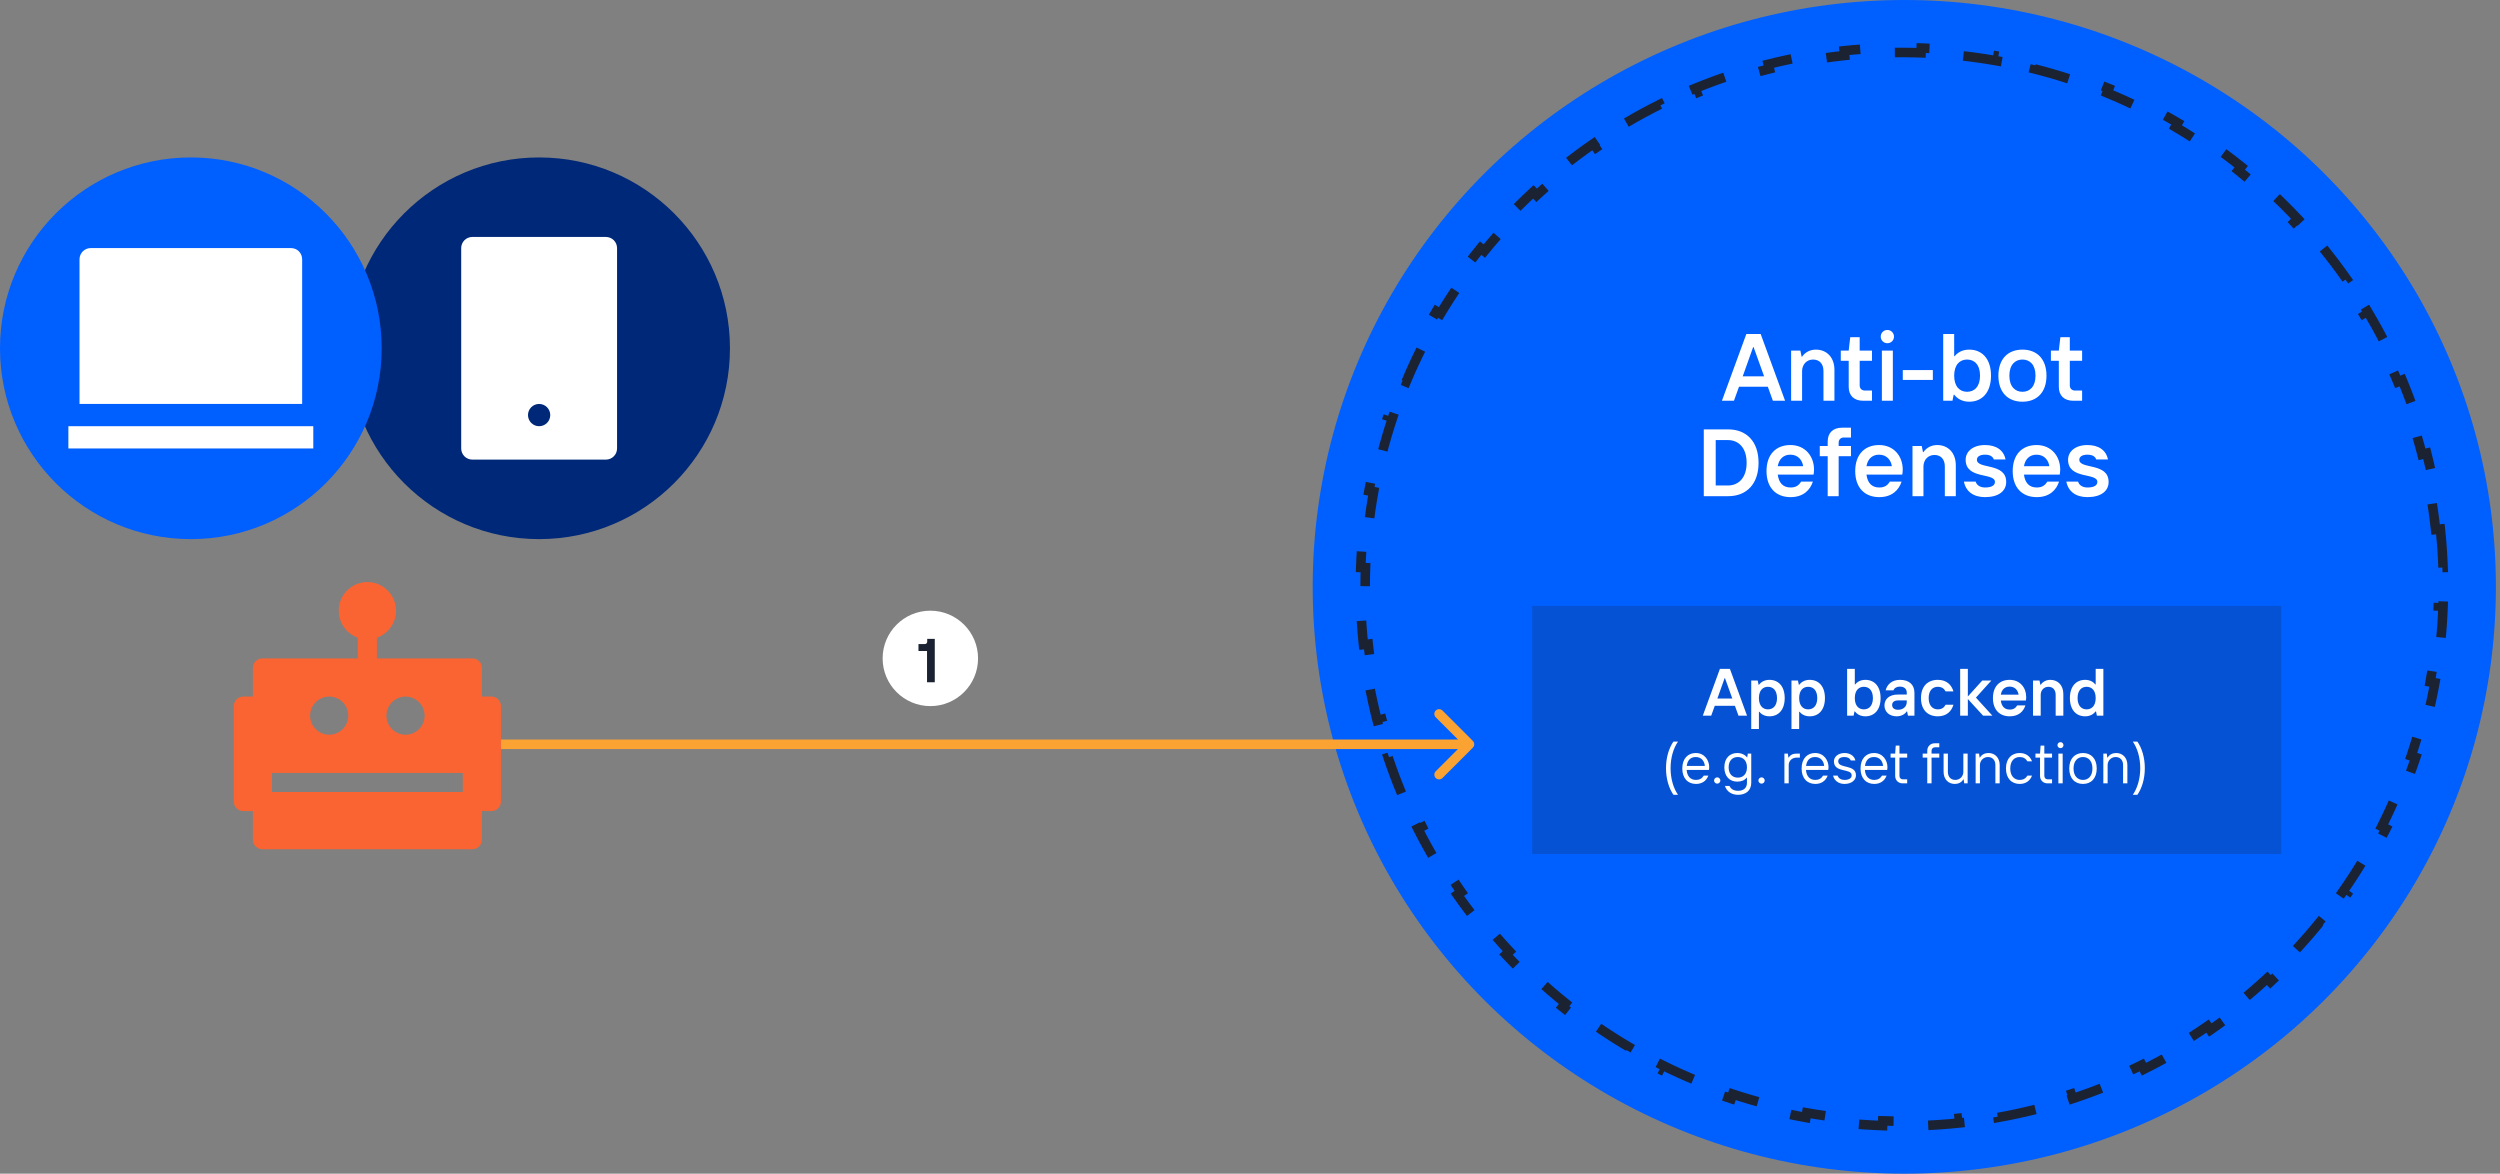
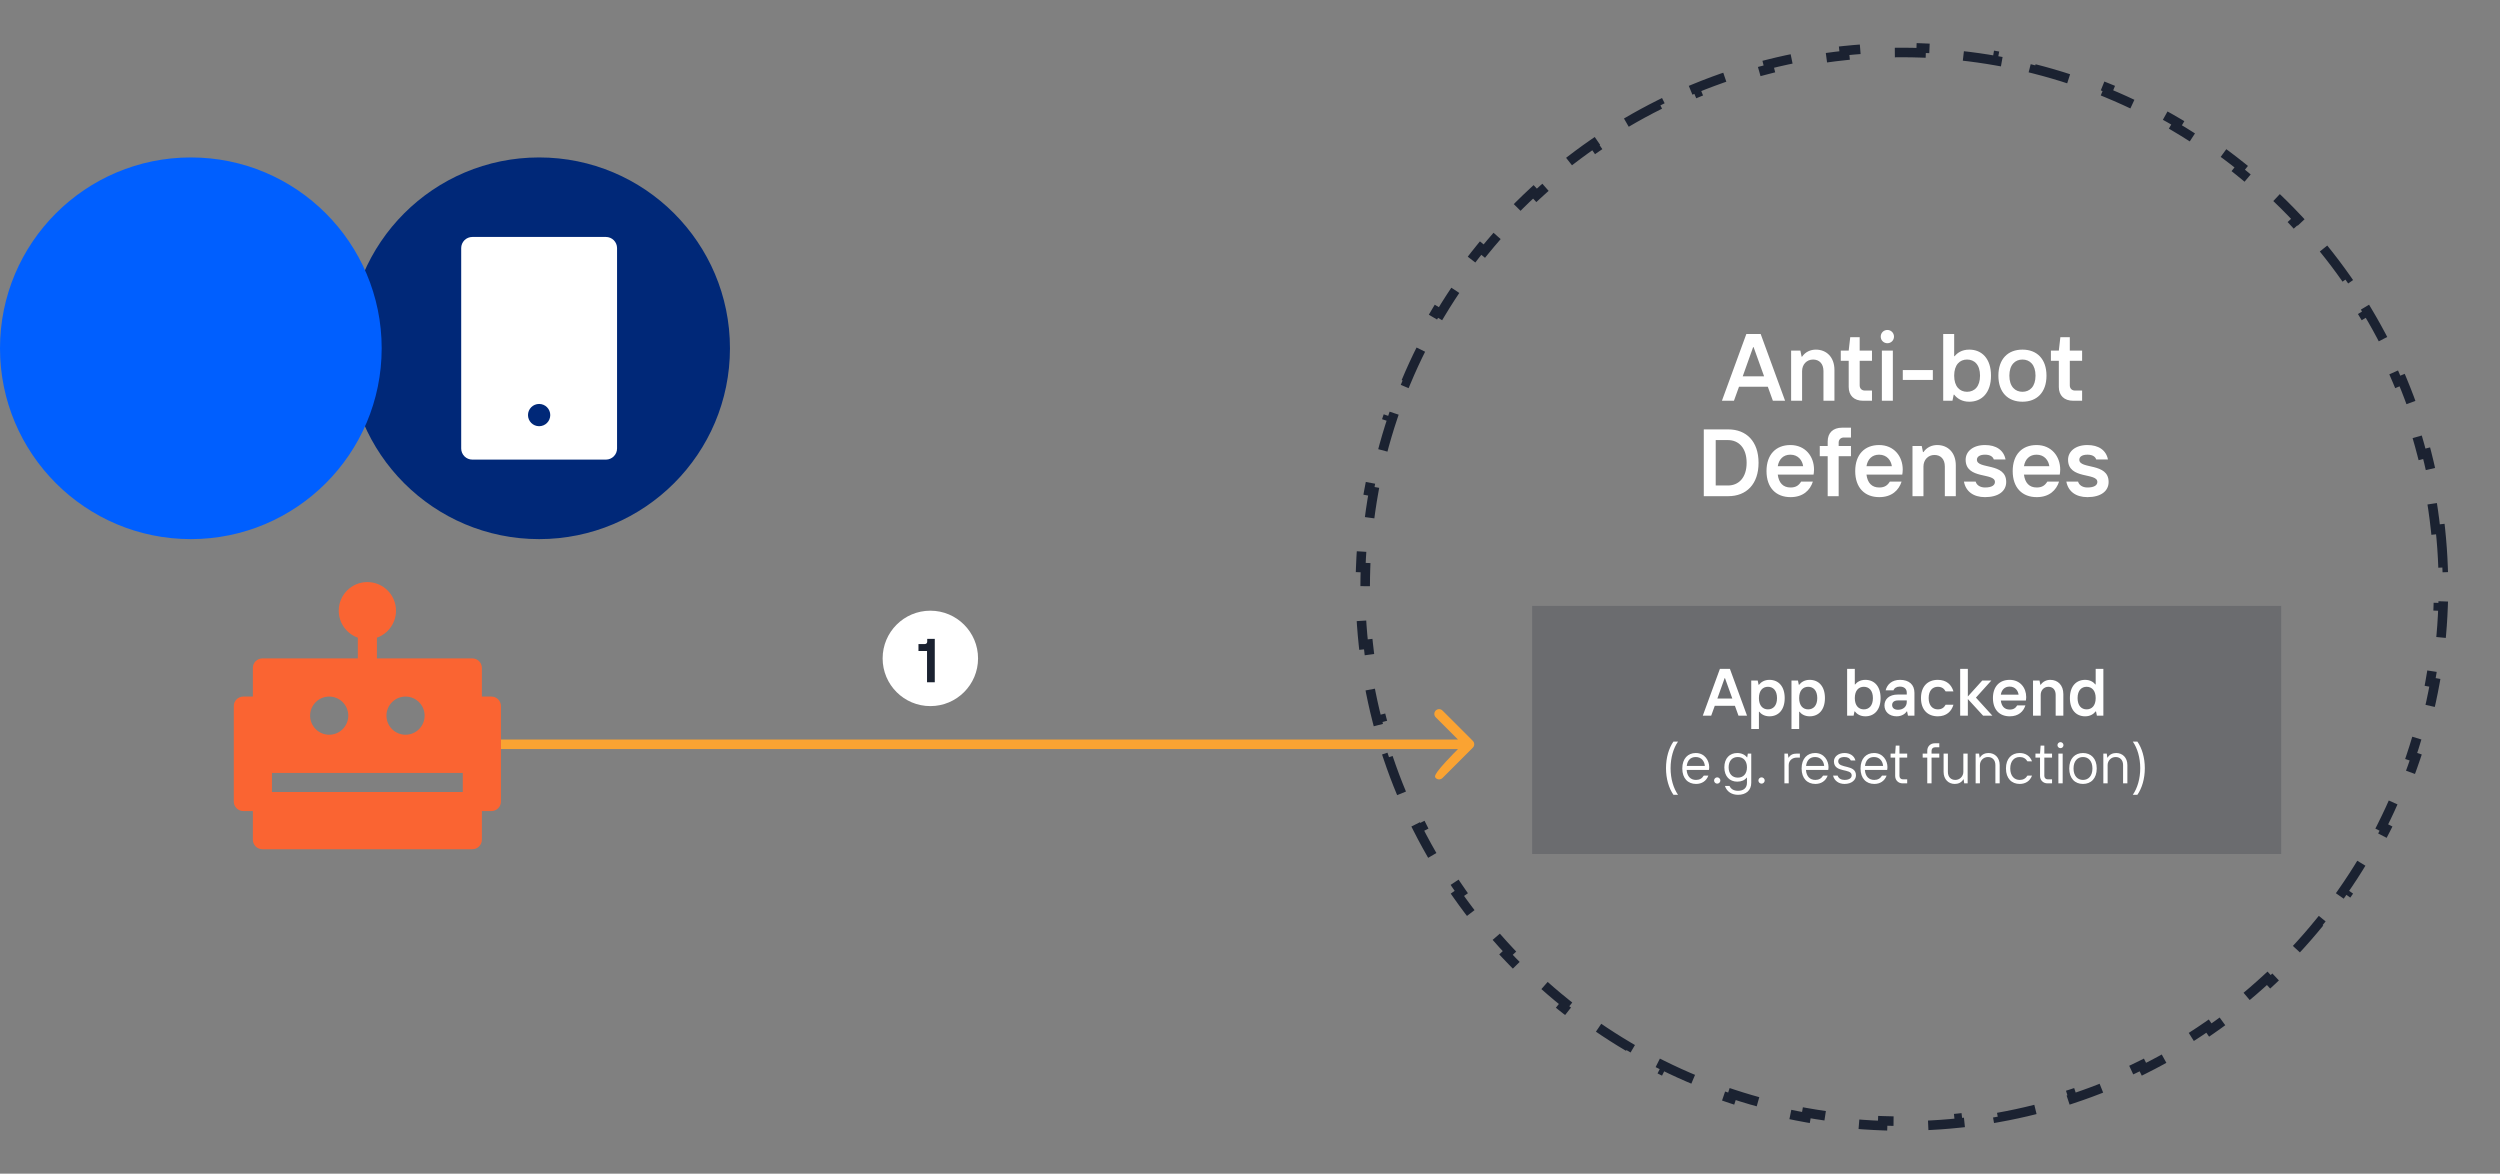
<svg xmlns="http://www.w3.org/2000/svg" width="524" height="246" viewBox="0 0 524 246" fill="none">
  <rect x="0" y="0" width="524" height="246" fill="#808080" stroke="none" />
-   <ellipse cx="399.14" cy="123" rx="124" ry="123" fill="#005FFF" />
  <path d="M374.155 84L369.035 70H366.035L360.915 84H363.435L364.495 81.06H370.535L371.595 84H374.155ZM367.455 72.76H367.555L369.755 78.88H365.275L367.455 72.76ZM377.718 84V77.78C377.718 76.4 378.678 75.36 380.018 75.36C381.338 75.36 382.198 76.24 382.198 77.78V84H384.498V77.54C384.498 74.88 382.858 73.28 380.598 73.28C379.498 73.28 378.418 73.74 377.718 74.76H377.618L377.358 73.48H375.418V84H377.718ZM392.368 84V81.86H390.868C390.228 81.86 389.788 81.42 389.788 80.78V75.62H392.368V73.48H389.788V70.68H387.808L387.488 73.48H385.828V75.62H387.488V81.1C387.488 82.9 388.588 84 390.528 84H392.368ZM395.601 71.94C396.361 71.94 396.981 71.34 396.981 70.56C396.981 69.78 396.361 69.16 395.601 69.16C394.801 69.16 394.201 69.78 394.201 70.56C394.201 71.34 394.821 71.94 395.601 71.94ZM396.741 84V73.48H394.441V84H396.741ZM405.124 79.64V77.56H398.824V79.64H405.124ZM412.755 84.2C415.415 84.2 417.315 82.3 417.315 78.74C417.315 75.18 415.415 73.28 412.755 73.28C411.175 73.28 410.215 74 409.695 74.66H409.595V70H407.295V84H409.235L409.495 82.72H409.595C410.235 83.54 411.255 84.2 412.755 84.2ZM412.295 82.12C410.775 82.12 409.595 81.04 409.595 78.74C409.595 76.44 410.775 75.36 412.295 75.36C413.835 75.36 415.015 76.44 415.015 78.74C415.015 81.04 413.835 82.12 412.295 82.12ZM423.903 84.2C426.943 84.2 428.943 82.24 428.943 78.74C428.943 75.24 426.943 73.28 423.903 73.28C420.863 73.28 418.863 75.24 418.863 78.74C418.863 82.24 420.863 84.2 423.903 84.2ZM423.903 82.12C422.383 82.12 421.163 81.04 421.163 78.74C421.163 76.44 422.383 75.36 423.903 75.36C425.443 75.36 426.643 76.44 426.643 78.74C426.643 81.04 425.443 82.12 423.903 82.12ZM436.411 84V81.86H434.911C434.271 81.86 433.831 81.42 433.831 80.78V75.62H436.411V73.48H433.831V70.68H431.851L431.531 73.48H429.871V75.62H431.531V81.1C431.531 82.9 432.631 84 434.571 84H436.411ZM362.233 104C366.053 104 368.593 101.48 368.593 97C368.593 92.52 366.053 90 362.233 90H357.113V104H362.233ZM359.613 92.24H362.173C364.393 92.24 366.093 93.84 366.093 97C366.093 100.16 364.393 101.76 362.173 101.76H359.613V92.24ZM380.22 98.42C380.22 95.66 378.4 93.28 375.26 93.28C372.26 93.28 370.26 95.24 370.26 98.74C370.26 102.24 372.26 104.2 375.3 104.2C377.92 104.2 379.4 102.76 379.98 100.94H377.52C377.04 101.72 376.44 102.18 375.3 102.18C373.72 102.18 372.84 101.2 372.62 99.48H380.12C380.16 99.28 380.22 98.86 380.22 98.42ZM372.62 97.72C372.86 96.26 373.78 95.3 375.26 95.3C376.92 95.3 377.78 96.52 377.94 97.72H372.62ZM387.963 91.7V89.64H386.123C384.183 89.64 383.083 90.74 383.083 92.54V93.48H381.423V95.62H383.083V104H385.383V95.62H387.963V93.48H385.383V92.78C385.383 92.14 385.823 91.7 386.463 91.7H387.963ZM398.813 98.42C398.813 95.66 396.993 93.28 393.853 93.28C390.853 93.28 388.853 95.24 388.853 98.74C388.853 102.24 390.853 104.2 393.893 104.2C396.513 104.2 397.993 102.76 398.573 100.94H396.113C395.633 101.72 395.033 102.18 393.893 102.18C392.313 102.18 391.433 101.2 391.213 99.48H398.713C398.753 99.28 398.813 98.86 398.813 98.42ZM391.213 97.72C391.453 96.26 392.373 95.3 393.853 95.3C395.513 95.3 396.373 96.52 396.533 97.72H391.213ZM403.157 104V97.78C403.157 96.4 404.117 95.36 405.457 95.36C406.777 95.36 407.637 96.24 407.637 97.78V104H409.937V97.54C409.937 94.88 408.297 93.28 406.037 93.28C404.937 93.28 403.857 93.74 403.157 94.76H403.057L402.797 93.48H400.857V104H403.157ZM416.06 104.2C418.88 104.2 420.5 102.94 420.5 101.02C420.5 96.9 414.36 98.42 414.36 96.36C414.36 95.74 414.94 95.3 416.06 95.3C417.2 95.3 417.72 95.76 417.9 96.3H420.36C419.98 94.34 418.38 93.28 416.06 93.28C413.46 93.28 412 94.68 412 96.36C412 100.56 418.14 99 418.14 101.02C418.14 101.64 417.58 102.18 416.06 102.18C415.02 102.18 414.28 101.66 414.1 100.94H411.64C412.02 102.98 413.6 104.2 416.06 104.2ZM431.821 98.42C431.821 95.66 430.001 93.28 426.861 93.28C423.861 93.28 421.861 95.24 421.861 98.74C421.861 102.24 423.861 104.2 426.901 104.2C429.521 104.2 431.001 102.76 431.581 100.94H429.121C428.641 101.72 428.041 102.18 426.901 102.18C425.321 102.18 424.441 101.2 424.221 99.48H431.721C431.761 99.28 431.821 98.86 431.821 98.42ZM424.221 97.72C424.461 96.26 425.381 95.3 426.861 95.3C428.521 95.3 429.381 96.52 429.541 97.72H424.221ZM437.525 104.2C440.345 104.2 441.965 102.94 441.965 101.02C441.965 96.9 435.825 98.42 435.825 96.36C435.825 95.74 436.405 95.3 437.525 95.3C438.665 95.3 439.185 95.76 439.365 96.3H441.825C441.445 94.34 439.845 93.28 437.525 93.28C434.925 93.28 433.465 94.68 433.465 96.36C433.465 100.56 439.605 99 439.605 101.02C439.605 101.64 439.045 102.18 437.525 102.18C436.485 102.18 435.745 101.66 435.565 100.94H433.105C433.485 102.98 435.065 104.2 437.525 104.2Z" fill="white" />
  <path d="M511.495 110.89C511.78 113.55 511.972 116.238 512.068 118.95L511.069 118.986C511.116 120.318 511.14 121.656 511.14 123C511.14 124.344 511.116 125.682 511.069 127.014L512.068 127.05C511.972 129.762 511.78 132.45 511.495 135.11L510.501 135.004C510.215 137.678 509.834 140.325 509.362 142.939L510.346 143.117C509.865 145.782 509.29 148.415 508.625 151.012L507.656 150.764C506.99 153.364 506.233 155.928 505.387 158.452L506.336 158.769C505.477 161.334 504.528 163.858 503.493 166.337L502.57 165.951C501.538 168.424 500.42 170.851 499.219 173.231L500.111 173.681C498.894 176.092 497.593 178.454 496.211 180.763L495.353 180.249C493.979 182.545 492.524 184.788 490.994 186.974L491.813 187.547C490.265 189.757 488.64 191.91 486.942 194L486.166 193.37C484.481 195.445 482.723 197.458 480.896 199.407L481.625 200.091C479.782 202.057 477.868 203.958 475.889 205.789L475.21 205.055C473.25 206.869 471.225 208.614 469.138 210.286L469.764 211.066C467.663 212.751 465.5 214.362 463.28 215.896L462.711 215.073C460.517 216.59 458.265 218.031 455.96 219.392L456.469 220.253C454.153 221.621 451.784 222.909 449.366 224.114L448.92 223.219C446.535 224.407 444.102 225.514 441.624 226.535L442.005 227.459C439.521 228.482 436.993 229.42 434.425 230.269L434.111 229.319C431.584 230.154 429.018 230.903 426.415 231.561L426.66 232.53C424.061 233.187 421.426 233.755 418.759 234.23L418.584 233.245C415.968 233.711 413.321 234.087 410.645 234.37L410.75 235.364C408.09 235.645 405.402 235.835 402.689 235.929L402.654 234.93C401.322 234.977 399.984 235 398.64 235C397.296 235 395.957 234.977 394.625 234.93L394.59 235.929C391.878 235.835 389.19 235.645 386.529 235.364L386.634 234.37C383.959 234.087 381.311 233.711 378.695 233.245L378.52 234.23C375.853 233.755 373.218 233.187 370.62 232.53L370.865 231.561C368.262 230.903 365.695 230.154 363.168 229.319L362.854 230.269C360.286 229.42 357.758 228.482 355.275 227.459L355.656 226.535C353.178 225.514 350.744 224.407 348.359 223.219L347.913 224.114C345.495 222.909 343.126 221.621 340.81 220.253L341.319 219.392C339.014 218.031 336.763 216.59 334.568 215.073L334 215.896C331.779 214.362 329.617 212.751 327.515 211.066L328.141 210.286C326.054 208.614 324.029 206.869 322.069 205.055L321.39 205.789C319.411 203.958 317.498 202.057 315.654 200.091L316.384 199.407C314.557 197.458 312.798 195.445 311.113 193.37L310.337 194C308.639 191.91 307.014 189.757 305.467 187.547L306.286 186.974C304.755 184.788 303.301 182.545 301.927 180.249L301.069 180.763C299.687 178.454 298.385 176.092 297.168 173.681L298.061 173.231C296.86 170.851 295.741 168.424 294.709 165.951L293.786 166.337C292.751 163.858 291.803 161.334 290.944 158.77L291.892 158.452C291.047 155.928 290.289 153.364 289.623 150.764L288.654 151.012C287.989 148.415 287.414 145.782 286.933 143.117L287.917 142.939C287.445 140.325 287.064 137.678 286.778 135.004L285.784 135.11C285.499 132.45 285.307 129.762 285.211 127.05L286.211 127.014C286.163 125.682 286.14 124.344 286.14 123C286.14 121.656 286.163 120.318 286.211 118.986L285.211 118.95C285.307 116.238 285.499 113.55 285.784 110.89L286.778 110.996C287.064 108.322 287.445 105.675 287.917 103.061L286.933 102.883C287.414 100.218 287.989 97.585 288.654 94.988L289.623 95.236C290.289 92.636 291.047 90.072 291.892 87.548L290.944 87.231C291.803 84.666 292.751 82.142 293.786 79.663L294.709 80.049C295.741 77.576 296.86 75.149 298.061 72.769L297.168 72.319C298.385 69.908 299.687 67.546 301.069 65.237L301.927 65.751C303.301 63.455 304.755 61.212 306.286 59.026L305.466 58.453C307.014 56.243 308.639 54.09 310.337 52L311.113 52.63C312.798 50.555 314.557 48.542 316.384 46.593L315.654 45.909C317.498 43.943 319.411 42.042 321.39 40.211L322.069 40.945C324.029 39.131 326.054 37.386 328.141 35.714L327.515 34.934C329.617 33.249 331.779 31.638 334 30.104L334.568 30.927C336.763 29.41 339.014 27.969 341.319 26.608L340.81 25.747C343.126 24.379 345.495 23.091 347.913 21.886L348.359 22.781C350.744 21.593 353.178 20.486 355.656 19.465L355.275 18.541C357.758 17.518 360.286 16.58 362.854 15.731L363.168 16.681C365.695 15.845 368.262 15.097 370.865 14.439L370.62 13.47C373.218 12.813 375.853 12.245 378.52 11.77L378.695 12.755C381.311 12.289 383.959 11.913 386.634 11.63L386.529 10.636C389.19 10.355 391.878 10.165 394.59 10.071L394.625 11.07C395.957 11.024 397.296 11 398.64 11C399.984 11 401.322 11.024 402.654 11.07L402.689 10.071C405.402 10.165 408.09 10.355 410.75 10.636L410.645 11.63C413.321 11.913 415.968 12.289 418.584 12.755L418.759 11.77C421.426 12.245 424.061 12.813 426.66 13.47L426.415 14.439C429.017 15.097 431.584 15.845 434.111 16.681L434.425 15.731C436.993 16.58 439.521 17.518 442.004 18.541L441.624 19.465C444.102 20.486 446.535 21.593 448.92 22.781L449.366 21.886C451.784 23.091 454.153 24.379 456.469 25.747L455.96 26.608C458.265 27.969 460.517 29.41 462.711 30.927L463.28 30.104C465.5 31.638 467.663 33.249 469.764 34.934L469.138 35.714C471.225 37.386 473.25 39.131 475.21 40.945L475.889 40.211C477.868 42.042 479.782 43.943 481.625 45.909L480.896 46.593C482.723 48.541 484.481 50.555 486.166 52.63L486.942 52C488.64 54.09 490.265 56.243 491.813 58.453L490.994 59.026C492.524 61.212 493.979 63.455 495.353 65.751L496.211 65.237C497.593 67.546 498.894 69.908 500.111 72.319L499.219 72.769C500.42 75.149 501.538 77.576 502.57 80.049L503.493 79.663C504.528 82.142 505.477 84.666 506.336 87.231L505.387 87.548C506.233 90.072 506.99 92.636 507.656 95.236L508.625 94.988C509.29 97.585 509.865 100.218 510.346 102.883L509.362 103.061C509.834 105.675 510.215 108.322 510.501 110.996L511.495 110.89Z" stroke="#1B2231" stroke-width="2" stroke-dasharray="8.23 8.23" />
  <rect opacity="0.2" x="321.14" y="127" width="157" height="52" fill="#1B2231" />
  <path d="M366.175 150L362.591 140.2H360.491L356.907 150H358.671L359.413 147.942H363.641L364.383 150H366.175ZM361.485 142.132H361.555L363.095 146.416H359.959L361.485 142.132ZM368.669 152.8V149.174H368.739C369.103 149.636 369.775 150.14 370.881 150.14C372.743 150.14 374.073 148.81 374.073 146.318C374.073 143.826 372.743 142.496 370.881 142.496C369.831 142.496 369.117 142.958 368.669 143.532H368.599L368.417 142.636H367.059V152.8H368.669ZM370.559 148.684C369.495 148.684 368.669 147.928 368.669 146.318C368.669 144.708 369.495 143.952 370.559 143.952C371.637 143.952 372.463 144.708 372.463 146.318C372.463 147.928 371.637 148.684 370.559 148.684ZM377.104 152.8V149.174H377.174C377.538 149.636 378.21 150.14 379.316 150.14C381.178 150.14 382.508 148.81 382.508 146.318C382.508 143.826 381.178 142.496 379.316 142.496C378.266 142.496 377.552 142.958 377.104 143.532H377.034L376.852 142.636H375.494V152.8H377.104ZM378.994 148.684C377.93 148.684 377.104 147.928 377.104 146.318C377.104 144.708 377.93 143.952 378.994 143.952C380.072 143.952 380.898 144.708 380.898 146.318C380.898 147.928 380.072 148.684 378.994 148.684ZM390.98 150.14C392.842 150.14 394.172 148.81 394.172 146.318C394.172 143.826 392.842 142.496 390.98 142.496C389.874 142.496 389.202 143 388.838 143.462H388.768V140.2H387.158V150H388.516L388.698 149.104H388.768C389.216 149.678 389.93 150.14 390.98 150.14ZM390.658 148.684C389.594 148.684 388.768 147.928 388.768 146.318C388.768 144.708 389.594 143.952 390.658 143.952C391.736 143.952 392.562 144.708 392.562 146.318C392.562 147.928 391.736 148.684 390.658 148.684ZM398.243 142.496C396.549 142.496 395.541 143.448 395.233 144.694H396.871C397.039 144.232 397.515 143.91 398.201 143.91C399.083 143.91 399.657 144.358 399.657 145.17V145.576H397.795C395.961 145.576 394.981 146.556 394.981 147.858C394.981 149.16 395.961 150.14 397.543 150.14C398.663 150.14 399.377 149.552 399.657 149.104H399.727L399.909 150H401.267V145.212C401.267 143.49 400.133 142.496 398.243 142.496ZM397.837 148.768C397.025 148.768 396.591 148.362 396.591 147.774C396.591 147.214 396.983 146.808 397.837 146.808H399.657V147.13C399.657 148.082 398.943 148.768 397.837 148.768ZM406.166 150.14C408 150.14 409.036 149.09 409.442 147.718H407.804C407.468 148.334 406.964 148.684 406.166 148.684C405.06 148.684 404.248 147.872 404.248 146.318C404.248 144.75 405.06 143.952 406.166 143.952C406.964 143.952 407.468 144.302 407.804 144.918H409.442C409.036 143.532 408 142.496 406.166 142.496C404.038 142.496 402.638 143.868 402.638 146.318C402.638 148.768 404.038 150.14 406.166 150.14ZM412.461 150V146.514L415.653 150H417.599L414.155 146.22L417.389 142.636H415.485L412.461 145.982V140.2H410.851V150H412.461ZM424.691 146.094C424.691 144.162 423.417 142.496 421.219 142.496C419.119 142.496 417.719 143.868 417.719 146.318C417.719 148.768 419.119 150.14 421.247 150.14C423.081 150.14 424.117 149.132 424.523 147.858H422.801C422.465 148.404 422.045 148.726 421.247 148.726C420.141 148.726 419.525 148.04 419.371 146.836H424.621C424.649 146.696 424.691 146.402 424.691 146.094ZM419.371 145.604C419.539 144.582 420.183 143.91 421.219 143.91C422.381 143.91 422.983 144.764 423.095 145.604H419.371ZM427.731 150V145.646C427.731 144.68 428.403 143.952 429.341 143.952C430.265 143.952 430.867 144.568 430.867 145.646V150H432.477V145.478C432.477 143.616 431.329 142.496 429.747 142.496C428.977 142.496 428.221 142.818 427.731 143.532H427.661L427.479 142.636H426.121V150H427.731ZM437.043 150.14C438.093 150.14 438.807 149.678 439.255 149.104H439.325L439.507 150H440.865V140.2H439.255V143.462H439.185C438.821 143 438.135 142.496 437.043 142.496C435.181 142.496 433.851 143.826 433.851 146.318C433.851 148.81 435.181 150.14 437.043 150.14ZM437.351 148.684C436.287 148.684 435.461 147.928 435.461 146.318C435.461 144.708 436.287 143.952 437.351 143.952C438.429 143.952 439.255 144.708 439.255 146.318C439.255 147.928 438.429 148.684 437.351 148.684Z" fill="white" />
  <path d="M351.714 166.593C350.754 165.213 350.154 163.233 350.154 161.013C350.154 158.793 350.754 156.813 351.714 155.433H350.754C349.794 156.813 349.194 158.793 349.194 161.013C349.194 163.233 349.794 165.213 350.754 166.593H351.714ZM358.249 160.773C358.249 159.453 357.349 157.833 355.429 157.833C353.809 157.833 352.609 158.973 352.609 161.073C352.609 163.173 353.809 164.313 355.489 164.313C356.689 164.313 357.649 163.713 358.069 162.573H357.109C356.749 163.173 356.209 163.473 355.489 163.473C354.373 163.473 353.617 162.753 353.521 161.373H358.189C358.213 161.265 358.249 161.037 358.249 160.773ZM353.545 160.533C353.677 159.453 354.253 158.673 355.429 158.673C356.653 158.673 357.253 159.573 357.337 160.533H353.545ZM359.928 164.253C360.288 164.253 360.588 163.953 360.588 163.593C360.588 163.233 360.288 162.933 359.928 162.933C359.568 162.933 359.268 163.233 359.268 163.593C359.268 163.953 359.568 164.253 359.928 164.253ZM364.302 166.593C365.922 166.593 367.062 165.693 367.062 164.073V157.953H366.342L366.222 158.733H366.162C365.742 158.193 365.022 157.833 364.122 157.833C362.562 157.833 361.422 158.913 361.422 160.833C361.422 162.753 362.562 163.833 364.122 163.833C365.022 163.833 365.682 163.533 366.102 162.993H366.162V164.073C366.162 165.213 365.382 165.753 364.302 165.753C363.402 165.753 362.802 165.393 362.502 164.733H361.542C361.962 165.993 363.042 166.593 364.302 166.593ZM364.242 162.993C363.102 162.993 362.322 162.213 362.322 160.833C362.322 159.453 363.102 158.673 364.242 158.673C365.382 158.673 366.162 159.453 366.162 160.833C366.162 162.213 365.382 162.993 364.242 162.993ZM369.221 164.253C369.581 164.253 369.881 163.953 369.881 163.593C369.881 163.233 369.581 162.933 369.221 162.933C368.861 162.933 368.561 163.233 368.561 163.593C368.561 163.953 368.861 164.253 369.221 164.253ZM374.914 164.193V160.353C374.914 159.453 375.634 158.793 376.594 158.793H377.254V157.953H376.594C375.814 157.953 375.274 158.193 374.914 158.793H374.854L374.734 157.953H374.014V164.193H374.914ZM383.257 160.773C383.257 159.453 382.357 157.833 380.437 157.833C378.817 157.833 377.617 158.973 377.617 161.073C377.617 163.173 378.817 164.313 380.497 164.313C381.697 164.313 382.657 163.713 383.077 162.573H382.117C381.757 163.173 381.217 163.473 380.497 163.473C379.381 163.473 378.625 162.753 378.529 161.373H383.197C383.221 161.265 383.257 161.037 383.257 160.773ZM378.553 160.533C378.685 159.453 379.261 158.673 380.437 158.673C381.661 158.673 382.261 159.573 382.345 160.533H378.553ZM386.612 164.313C388.112 164.313 389.012 163.473 389.012 162.513C389.012 160.113 385.292 161.193 385.292 159.573C385.292 159.033 385.712 158.673 386.612 158.673C387.332 158.673 387.752 158.973 387.932 159.393H388.892C388.652 158.373 387.692 157.833 386.612 157.833C385.232 157.833 384.392 158.673 384.392 159.573C384.392 162.093 388.112 160.953 388.112 162.513C388.112 163.053 387.632 163.473 386.612 163.473C385.952 163.473 385.352 163.173 385.172 162.573H384.212C384.452 163.593 385.352 164.313 386.612 164.313ZM395.608 160.773C395.608 159.453 394.708 157.833 392.788 157.833C391.168 157.833 389.968 158.973 389.968 161.073C389.968 163.173 391.168 164.313 392.848 164.313C394.048 164.313 395.008 163.713 395.428 162.573H394.468C394.108 163.173 393.568 163.473 392.848 163.473C391.732 163.473 390.976 162.753 390.88 161.373H395.548C395.572 161.265 395.608 161.037 395.608 160.773ZM390.904 160.533C391.036 159.453 391.612 158.673 392.788 158.673C394.012 158.673 394.612 159.573 394.696 160.533H390.904ZM399.747 164.193V163.353H398.847C398.427 163.353 398.127 163.053 398.127 162.633V158.793H399.747V157.953H398.127V156.273H397.347L397.227 157.953H396.267V158.793H397.227V162.633C397.227 163.533 397.887 164.193 398.787 164.193H399.747ZM406.474 156.633V155.793H405.514C404.614 155.793 403.954 156.453 403.954 157.353V157.953H402.994V158.793H403.954V164.193H404.854V158.793H406.474V157.953H404.854V157.353C404.854 156.933 405.154 156.633 405.574 156.633H406.474ZM409.718 164.313C410.378 164.313 411.098 164.073 411.518 163.353H411.578L411.698 164.193H412.418V157.953H411.518V161.793C411.518 162.693 410.798 163.473 409.838 163.473C408.938 163.473 408.278 162.873 408.278 161.793V157.953H407.378V161.793C407.378 163.353 408.398 164.313 409.718 164.313ZM414.993 164.193V160.353C414.993 159.453 415.713 158.673 416.673 158.673C417.573 158.673 418.233 159.273 418.233 160.353V164.193H419.133V160.353C419.133 158.793 418.113 157.833 416.793 157.833C416.133 157.833 415.413 158.073 414.993 158.793H414.933L414.813 157.953H414.093V164.193H414.993ZM423.329 164.313C424.529 164.313 425.489 163.713 425.909 162.573H424.949C424.589 163.173 424.049 163.473 423.329 163.473C422.189 163.473 421.349 162.633 421.349 161.073C421.349 159.513 422.189 158.673 423.329 158.673C424.049 158.673 424.589 158.973 424.949 159.573H425.909C425.489 158.433 424.529 157.833 423.329 157.833C421.649 157.833 420.449 158.973 420.449 161.073C420.449 163.173 421.649 164.313 423.329 164.313ZM430.111 164.193V163.353H429.211C428.791 163.353 428.491 163.053 428.491 162.633V158.793H430.111V157.953H428.491V156.273H427.711L427.591 157.953H426.631V158.793H427.591V162.633C427.591 163.533 428.251 164.193 429.151 164.193H430.111ZM431.88 156.813C432.228 156.813 432.504 156.525 432.504 156.189C432.504 155.841 432.228 155.553 431.88 155.553C431.52 155.553 431.244 155.841 431.244 156.189C431.244 156.537 431.532 156.813 431.88 156.813ZM432.336 164.193V157.953H431.436V164.193H432.336ZM436.594 164.313C438.274 164.313 439.474 163.173 439.474 161.073C439.474 158.973 438.274 157.833 436.594 157.833C434.914 157.833 433.714 158.973 433.714 161.073C433.714 163.173 434.914 164.313 436.594 164.313ZM436.594 163.473C435.454 163.473 434.614 162.633 434.614 161.073C434.614 159.513 435.454 158.673 436.594 158.673C437.734 158.673 438.574 159.513 438.574 161.073C438.574 162.633 437.734 163.473 436.594 163.473ZM441.758 164.193V160.353C441.758 159.453 442.478 158.673 443.438 158.673C444.338 158.673 444.998 159.273 444.998 160.353V164.193H445.898V160.353C445.898 158.793 444.878 157.833 443.558 157.833C442.898 157.833 442.178 158.073 441.758 158.793H441.698L441.578 157.953H440.858V164.193H441.758ZM447.994 166.593C448.954 165.213 449.554 163.233 449.554 161.013C449.554 158.793 448.954 156.813 447.994 155.433H447.034C447.994 156.813 448.594 158.793 448.594 161.013C448.594 163.233 447.994 165.213 447.034 166.593H447.994Z" fill="white" />
  <circle cx="195" cy="138" r="10" fill="white" />
  <path d="M195.93 143V133.9H194.344V134.472C194.344 134.797 194.149 134.992 193.824 134.992H192.511V136.448H194.305V143H195.93Z" fill="#1B2231" />
-   <path d="M308.707 156.707C309.098 156.317 309.098 155.683 308.707 155.293L302.343 148.929C301.953 148.538 301.319 148.538 300.929 148.929C300.538 149.319 300.538 149.953 300.929 150.343L306.586 156L300.929 161.657C300.538 162.047 300.538 162.681 300.929 163.071C301.319 163.462 301.953 163.462 302.343 163.071L308.707 156.707ZM103 157H308V155H103V157Z" fill="#FAA332" />
+   <path d="M308.707 156.707C309.098 156.317 309.098 155.683 308.707 155.293L302.343 148.929C301.953 148.538 301.319 148.538 300.929 148.929C300.538 149.319 300.538 149.953 300.929 150.343L306.586 156C300.538 162.047 300.538 162.681 300.929 163.071C301.319 163.462 301.953 163.462 302.343 163.071L308.707 156.707ZM103 157H308V155H103V157Z" fill="#FAA332" />
  <circle cx="113" cy="73" r="40" fill="#002878" />
  <g clip-path="url(#clip0_3638_9066)">
    <path d="M99 49.667H127C127.619 49.667 128.213 49.913 128.65 50.35C129.088 50.788 129.334 51.381 129.334 52V94C129.334 94.619 129.088 95.212 128.65 95.65C128.213 96.088 127.619 96.333 127 96.333H99C98.382 96.333 97.788 96.088 97.35 95.65C96.913 95.212 96.667 94.619 96.667 94V52C96.667 51.381 96.913 50.788 97.35 50.35C97.788 49.913 98.382 49.667 99 49.667ZM113 84.667C112.381 84.667 111.788 84.913 111.35 85.35C110.913 85.788 110.667 86.381 110.667 87C110.667 87.619 110.913 88.212 111.35 88.65C111.788 89.088 112.381 89.333 113 89.333C113.619 89.333 114.213 89.088 114.65 88.65C115.088 88.212 115.334 87.619 115.334 87C115.334 86.381 115.088 85.788 114.65 85.35C114.213 84.913 113.619 84.667 113 84.667Z" fill="white" />
  </g>
  <circle cx="40" cy="73" r="40" fill="#005FFF" />
  <g clip-path="url(#clip1_3638_9066)">
    <path d="M16.666 54.35C16.666 53.05 17.728 52 18.981 52H61.018C62.297 52 63.333 53.05 63.333 54.35V84.667H16.666V54.35ZM14.333 89.333H65.666V94H14.333V89.333Z" fill="white" />
  </g>
  <path fill-rule="evenodd" clip-rule="evenodd" d="M83 128C83 130.612 81.33 132.835 79 133.659V138H99C100.105 138 101 138.895 101 140V146H103C104.105 146 105 146.895 105 148V168C105 169.105 104.105 170 103 170H101V176C101 177.105 100.105 178 99 178H55C53.895 178 53 177.105 53 176V170H51C49.895 170 49 169.105 49 168V148C49 146.895 49.895 146 51 146H53V140C53 138.895 53.895 138 55 138H75V133.659C72.67 132.835 71 130.612 71 128C71 124.686 73.686 122 77 122C80.314 122 83 124.686 83 128ZM69 154C71.209 154 73 152.209 73 150C73 147.791 71.209 146 69 146C66.791 146 65 147.791 65 150C65 152.209 66.791 154 69 154ZM89 150C89 152.209 87.209 154 85 154C82.791 154 81 152.209 81 150C81 147.791 82.791 146 85 146C87.209 146 89 147.791 89 150ZM97 166V162H57V166H97Z" fill="#FA6432" />
  <defs>
    <clipPath id="clip0_3638_9066">
      <rect width="56" height="56" fill="white" transform="translate(85 45)" />
    </clipPath>
    <clipPath id="clip1_3638_9066">
-       <rect width="56" height="56" fill="white" transform="translate(12 45)" />
-     </clipPath>
+       </clipPath>
  </defs>
</svg>